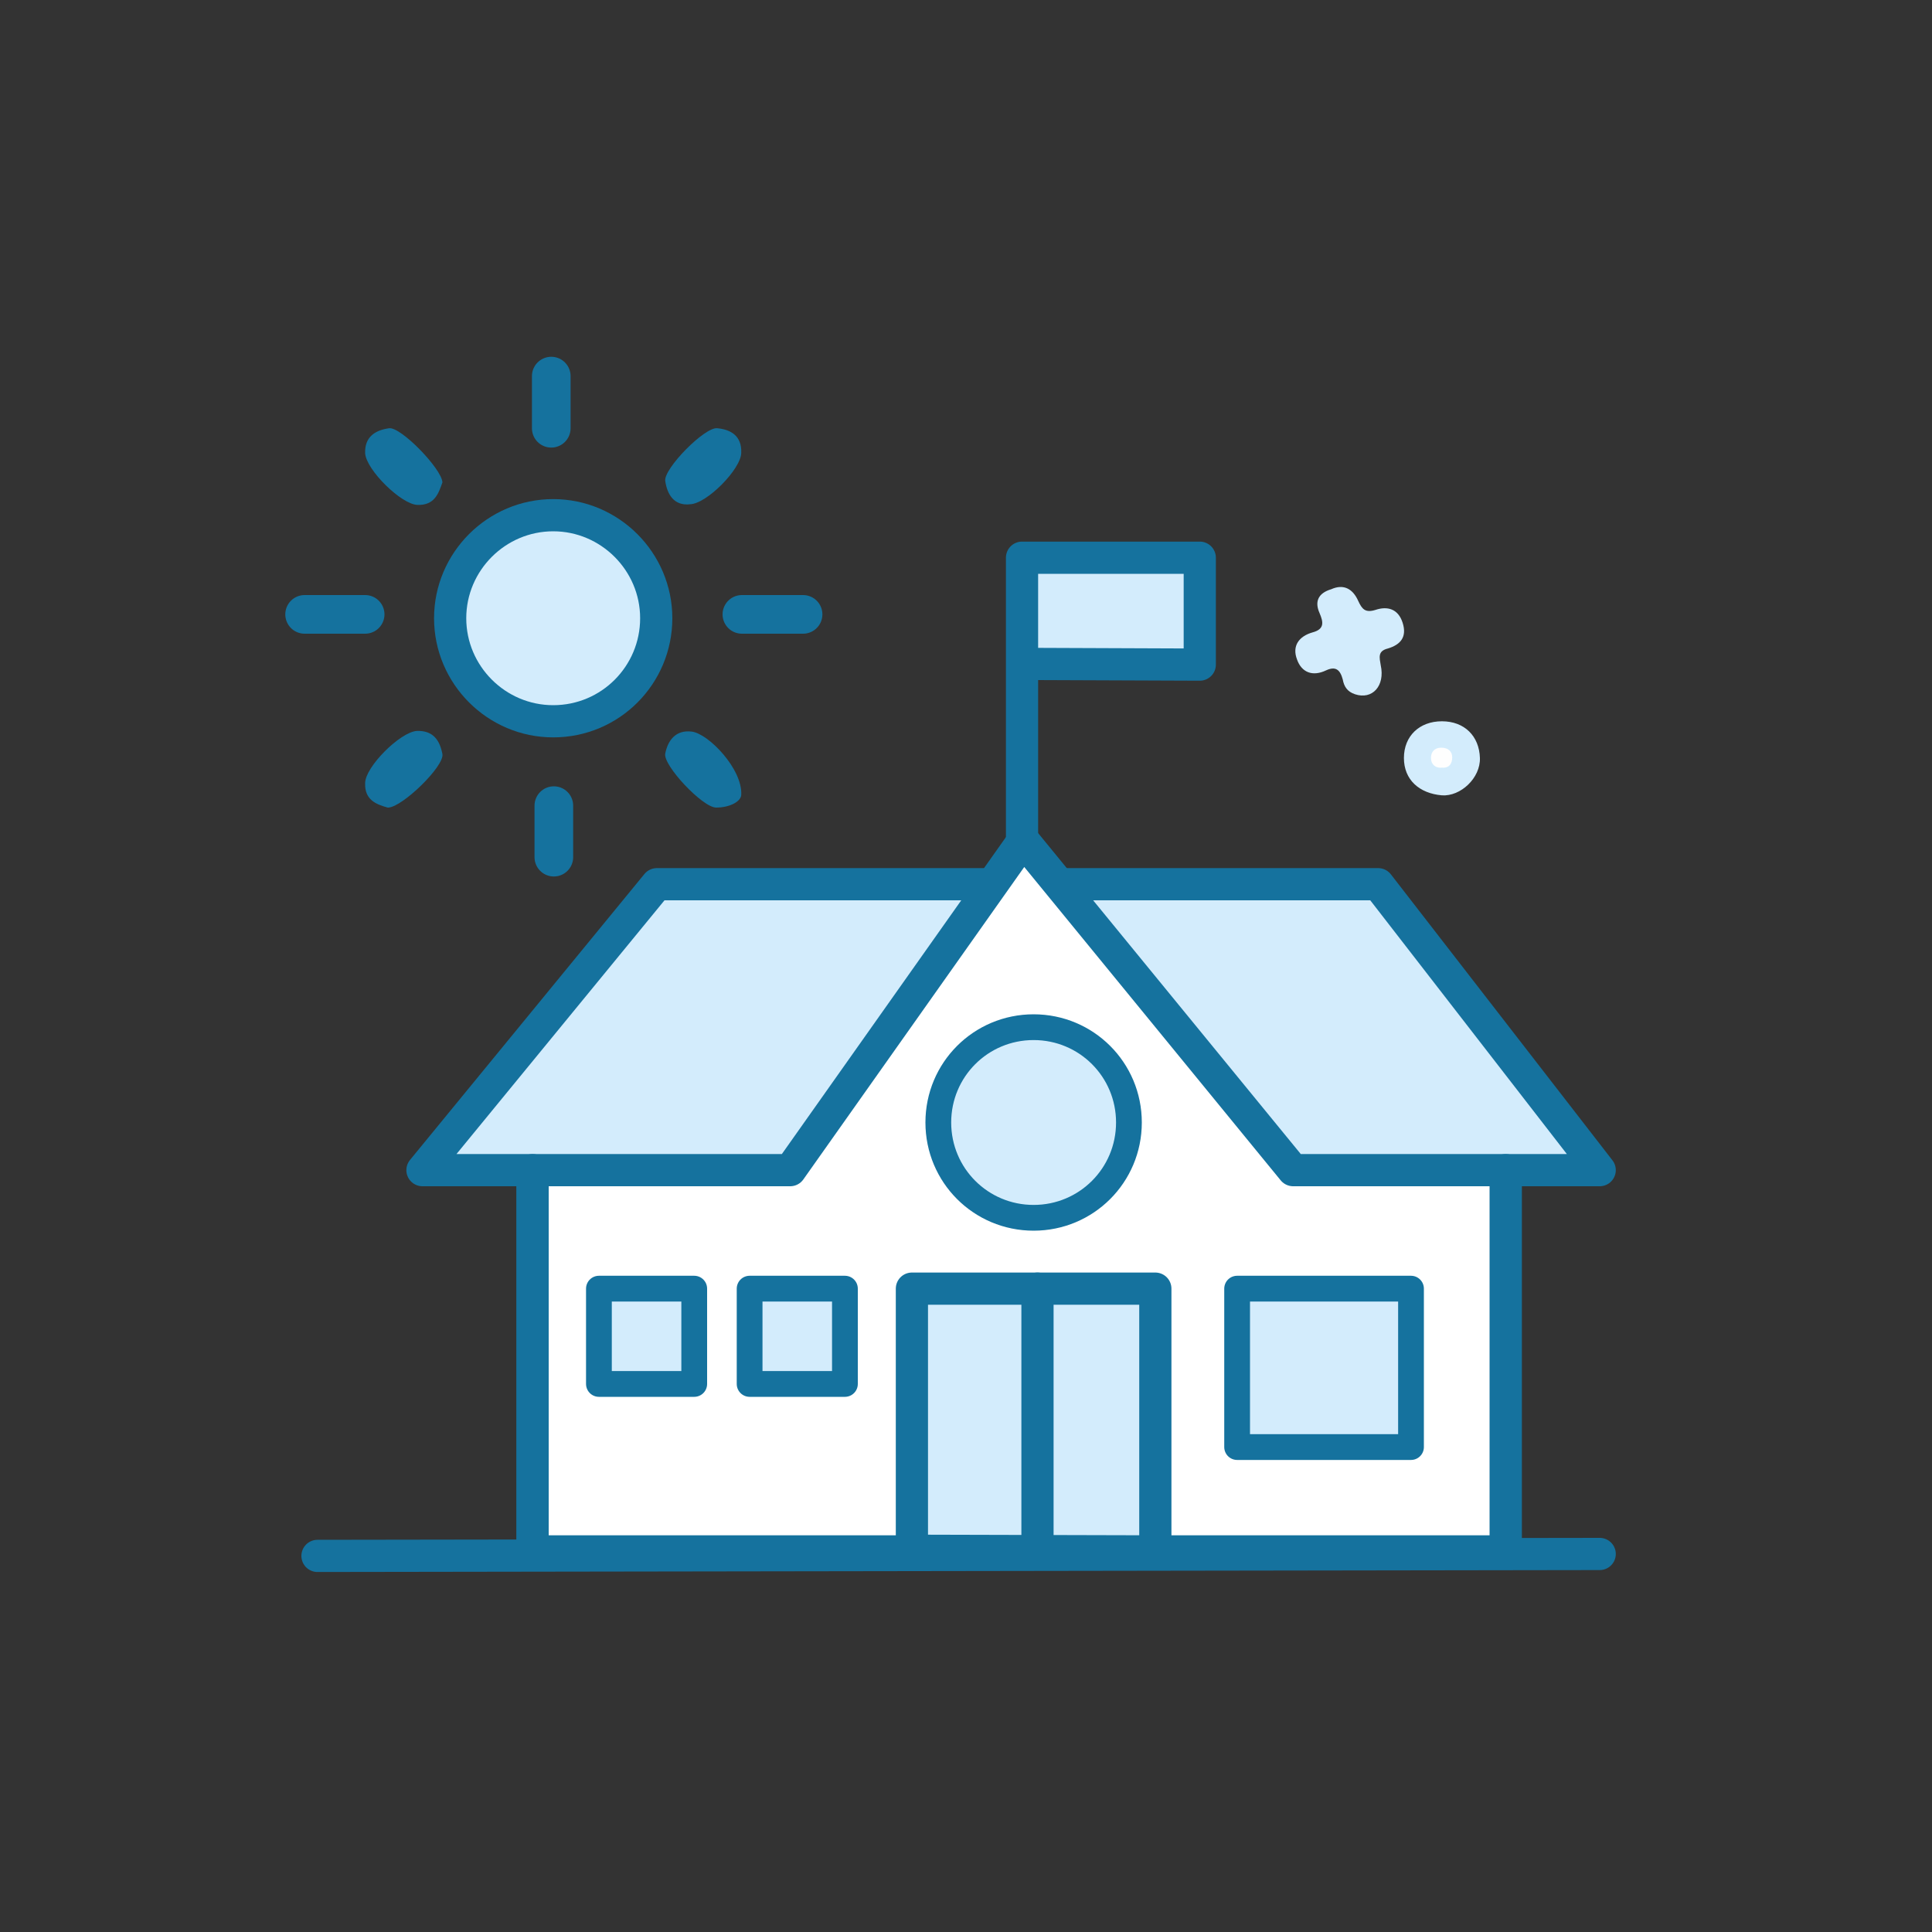
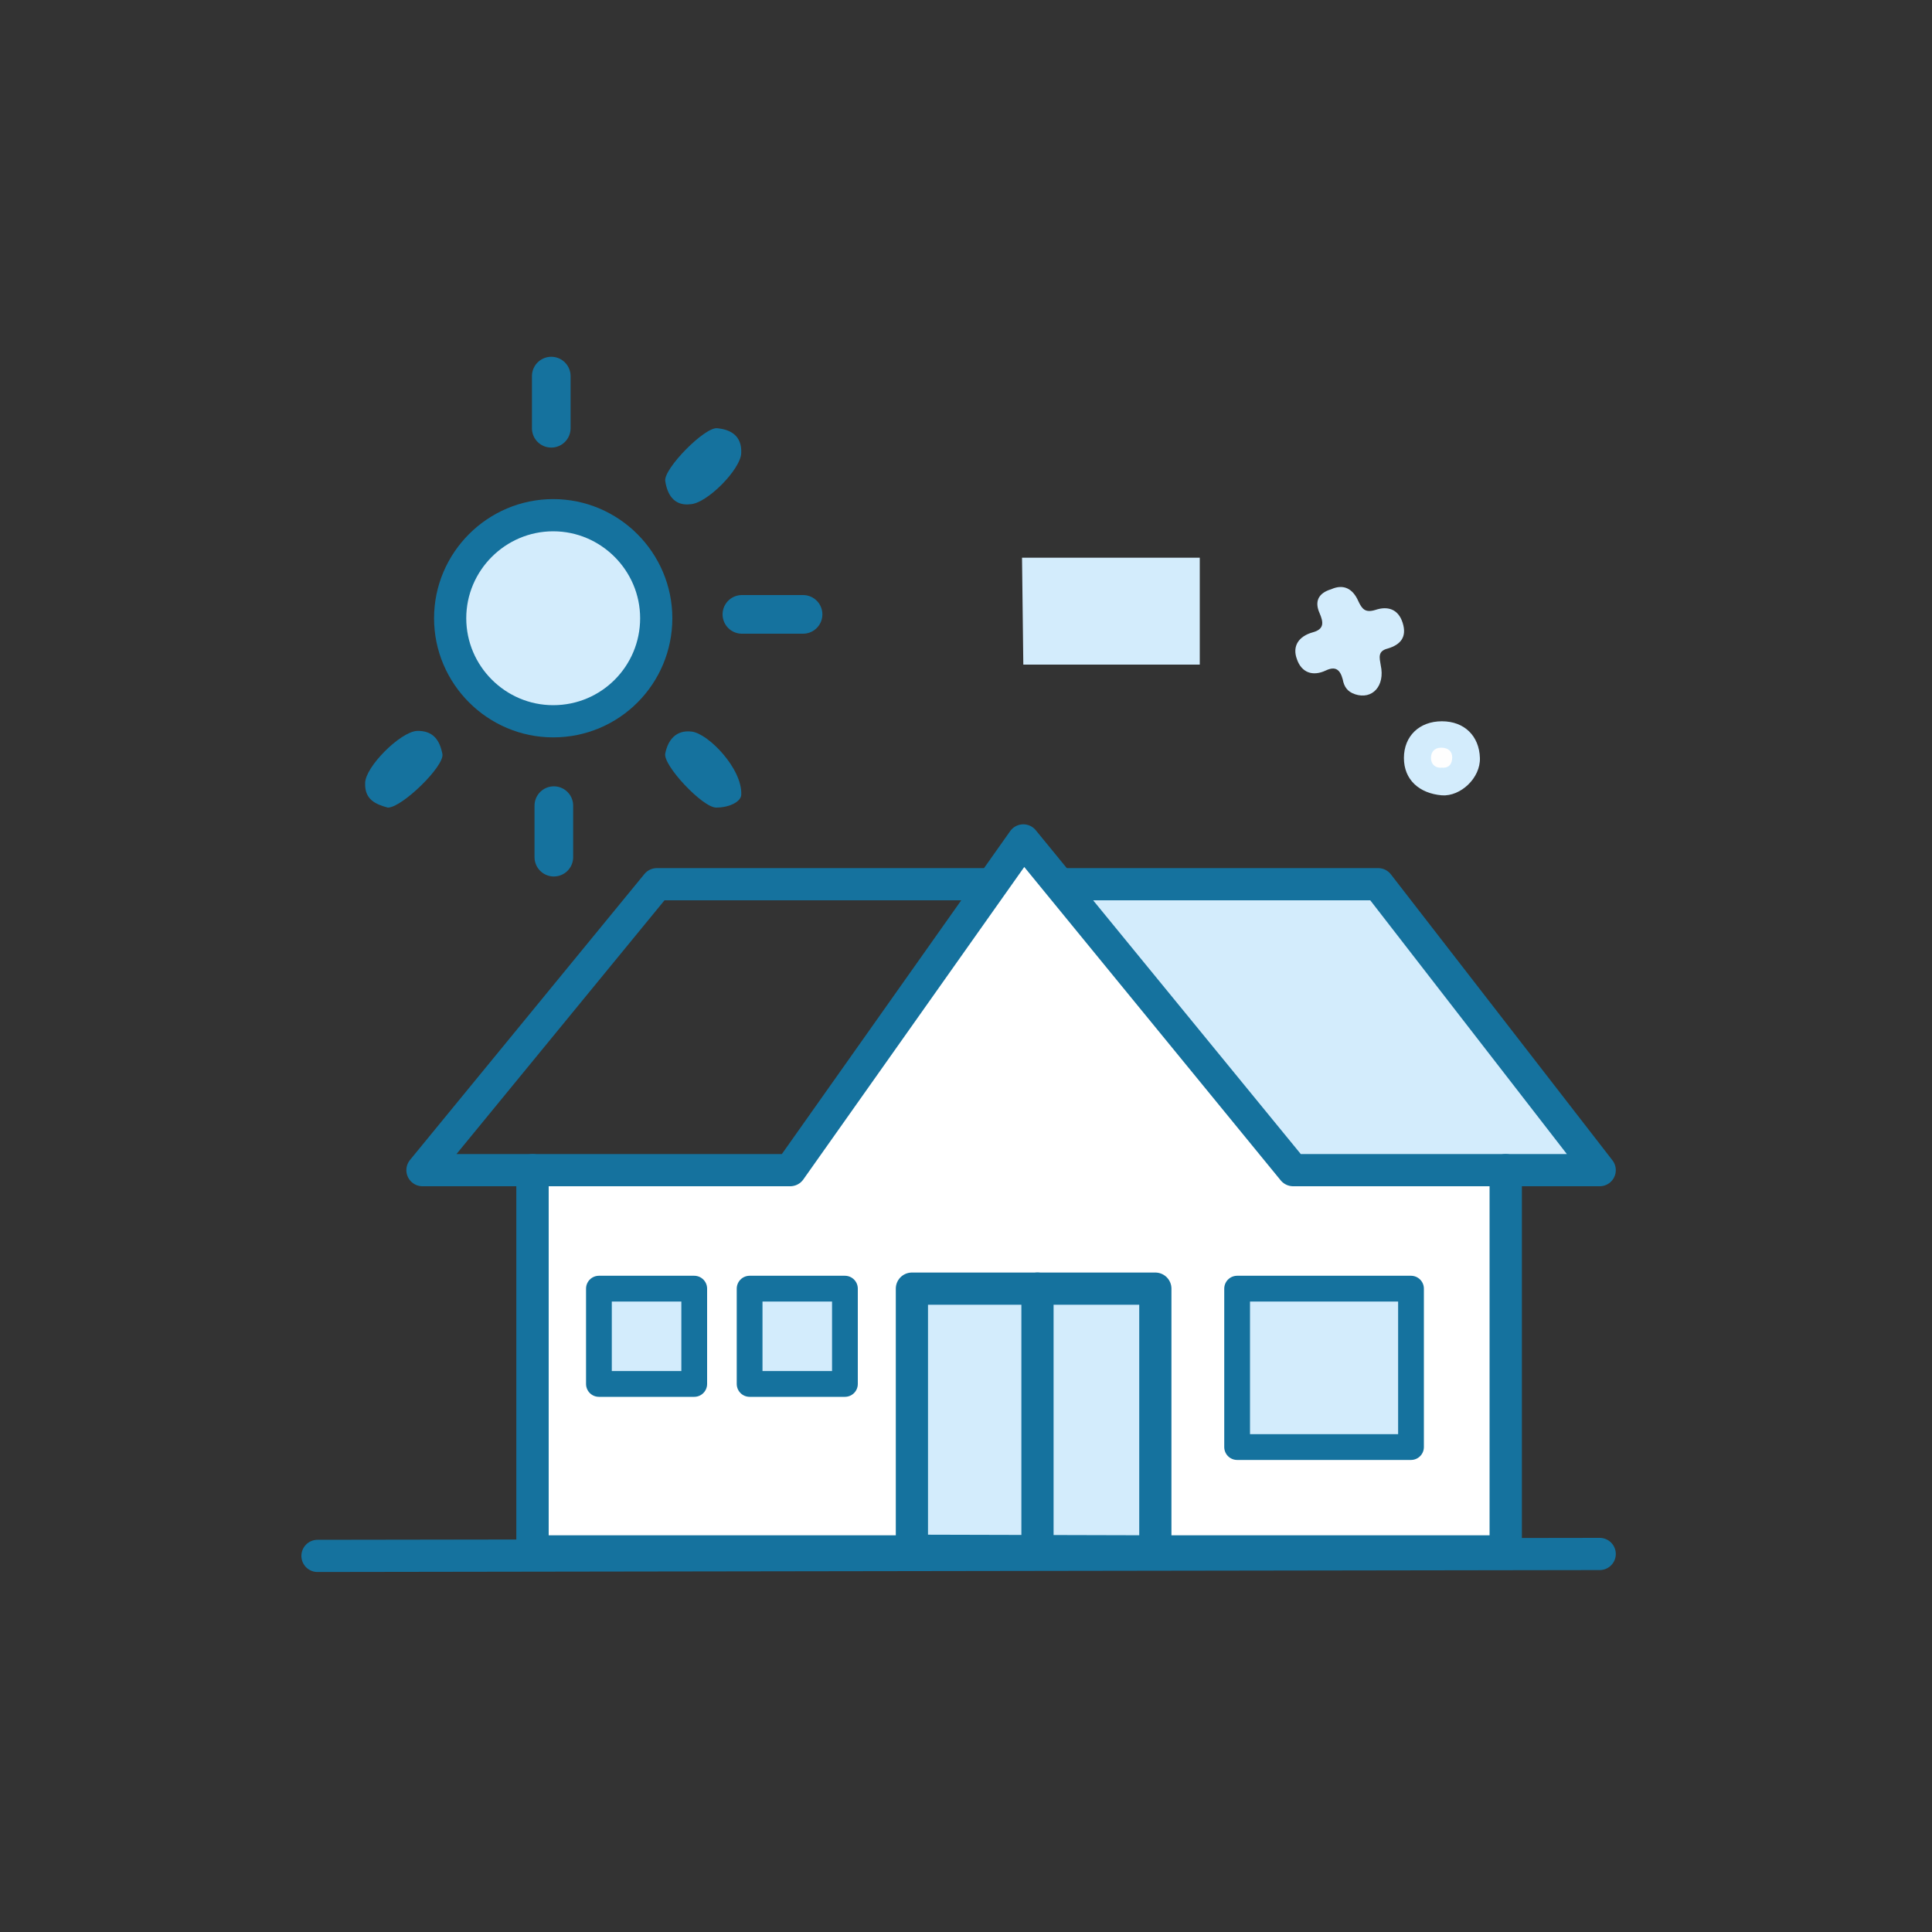
<svg xmlns="http://www.w3.org/2000/svg" id="Ebene_1" data-name="Ebene 1" version="1.1" viewBox="0 0 300 300">
  <rect x="0" y="0" width="300" height="300" fill="#333333" stroke="none" />
  <defs>
    <style>
      .cls-1 {
        stroke-width: 4px;
      }

      .cls-1, .cls-2, .cls-3 {
        fill: #d3ecfc;
      }

      .cls-1, .cls-2, .cls-4, .cls-5, .cls-6 {
        stroke: #15729e;
        stroke-linecap: round;
        stroke-linejoin: round;
      }

      .cls-2, .cls-5, .cls-6 {
        stroke-width: 5px;
      }

      .cls-3, .cls-7, .cls-8 {
        stroke-width: 0px;
      }

      .cls-7 {
        fill: #15729e;
      }

      .cls-4 {
        stroke-width: 6px;
      }

      .cls-4, .cls-6 {
        fill: none;
      }

      .cls-5 {
        fill: #fff;
      }

      .cls-8 {
        fill: #fefefe;
      }
    </style>
  </defs>
  <g>
    <polygon class="cls-3" points="186.3 103.2 158.9 103.2 158.7 86.6 186.3 86.6 186.3 103.2" />
-     <polyline class="cls-6" points="158.7 135.6 158.7 86.6 186.3 86.6 186.3 103.2 161.1 103.1" />
  </g>
  <g>
    <polygon class="cls-3" points="164.4 137.3 214 137.3 248.4 181.7 200.8 181.7 164.4 137.3" />
-     <polygon class="cls-3" points="65.6 181.7 102 137.3 153.4 137.3 122.7 181.7 65.6 181.7" />
    <polygon class="cls-6" points="82.7 240.9 82.7 181.7 65.6 181.7 102 137.3 214 137.3 248.4 181.7 233.8 181.7 233.8 240.9 82.7 240.9" />
    <polygon class="cls-5" points="233.8 181.7 200.8 181.7 158.9 130.5 122.7 181.7 82.7 181.7 82.7 240.9 233.8 240.9 233.8 181.7" />
  </g>
-   <path class="cls-7" d="M68.7,74.9c-.6,1.7-1.2,3.6-3.9,3.5-2.5-.1-7.9-5.4-8.1-8-.1-2.6,1.6-3.6,3.7-3.9,1.8-.3,8.2,6.3,8.3,8.4Z" />
  <path class="cls-7" d="M107.2,78.3c-2.6.3-3.6-1.6-3.9-3.6-.3-1.9,6.2-8.5,8.1-8.2,2.1.2,3.8,1.2,3.7,3.8,0,2.5-5.4,8-8,8Z" />
  <path class="cls-7" d="M60.2,125.4c-1.8-.5-3.6-1.2-3.5-3.8,0-2.5,5.4-7.9,8-8.1,2.6-.1,3.6,1.5,4,3.6.3,1.9-6.2,8.2-8.4,8.3Z" />
  <path class="cls-7" d="M115.1,123.4c0,1-1.7,2-3.9,2-2.1,0-8.3-6.6-7.9-8.4.4-2,1.6-3.7,4.1-3.4,2.6.3,7.9,5.8,7.7,9.8Z" />
  <path class="cls-8" d="M142.7,226.5c0-1.8.3-3.7,0-5.5-.9-5.2,1.4-6.1,6.2-6.2,5.3-.2,6.5,1.7,6.1,6.4-.4,4.3-.3,8.8,0,13.1.2,3.2-1.1,3.9-4,3.9-8.2,0-8.2.2-8.2-7.9,0-1.3,0-2.6,0-3.8Z" />
  <path class="cls-8" d="M174.7,226.7c0,1.8-.2,3.7,0,5.5.8,5.1-1.3,6.2-6.2,6.3-5.1,0-6.6-1.5-6.1-6.4.4-4.2.3-8.4,0-12.6-.3-3.7,1-4.6,4.6-4.5,7.7.2,7.7,0,7.7,7.9,0,1.3,0,2.6,0,3.8Z" />
  <path class="cls-3" d="M99.5,95.8c0,7.8-5.5,13.5-13.4,13.6-7.9,0-13.7-5.5-13.7-13.3,0-7.6,5.9-13.8,13.4-13.8,7.6,0,13.7,5.9,13.7,13.5Z" />
  <path class="cls-3" d="M206.7,91.5c2-.9,3.4,0,4.2,1.8.6,1.3,1.1,1.9,2.7,1.4,1.8-.6,3.5-.2,4.2,2,.7,2.2-.3,3.4-2.3,4-1.6.4-1.3,1.4-1.1,2.6.7,3.2-1.3,5.4-4,4.5-1.2-.4-1.7-1.2-1.9-2.3-.4-1.5-1.1-2.1-2.6-1.4-2.1,1-3.8.3-4.5-1.7-.8-2.1.3-3.6,2.4-4.2,1.9-.5,1.7-1.6,1.1-3-.8-1.8-.2-3.1,1.8-3.7Z" />
-   <line class="cls-4" x1="47.3" y1="95.4" x2="56.7" y2="95.4" />
  <path class="cls-2" d="M85.9,112c8.9,0,16-7.2,16-16s-7.2-16-16-16-16,7.2-16,16,7.2,16,16,16Z" />
  <line class="cls-4" x1="115.2" y1="95.4" x2="124.7" y2="95.4" />
  <line class="cls-4" x1="85.6" y1="66.5" x2="85.6" y2="58.4" />
  <line class="cls-4" x1="86" y1="133.1" x2="86" y2="125.1" />
  <line class="cls-6" x1="49.3" y1="241.6" x2="248.4" y2="241.3" />
-   <path class="cls-1" d="M160.5,189.1c8.2,0,14.8-6.6,14.8-14.8s-6.6-14.8-14.8-14.8-14.8,6.6-14.8,14.8,6.6,14.8,14.8,14.8Z" />
  <polygon class="cls-2" points="141.6 240.8 141.6 200.1 179.4 200.1 179.4 240.9 141.6 240.8" />
  <line class="cls-2" x1="161.1" y1="200.1" x2="161.1" y2="240.6" />
  <rect class="cls-1" x="93" y="200.1" width="14.8" height="14.8" />
  <rect class="cls-1" x="116.4" y="200.1" width="14.8" height="14.8" />
  <rect class="cls-1" x="192.1" y="200.1" width="27" height="24.6" />
  <path class="cls-3" d="M223.9,112c3.5,0,5.8,2.3,5.9,5.7.1,3.1-3,6-5.9,5.8-3.5-.3-5.9-2.4-5.9-5.8,0-3.4,2.4-5.7,5.9-5.7Z" />
  <path class="cls-8" d="M223.9,119.2c-1.1.1-1.7-.6-1.7-1.5,0-.9.5-1.6,1.6-1.6,1.1,0,1.7.6,1.7,1.5,0,.9-.4,1.7-1.6,1.6Z" />
</svg>